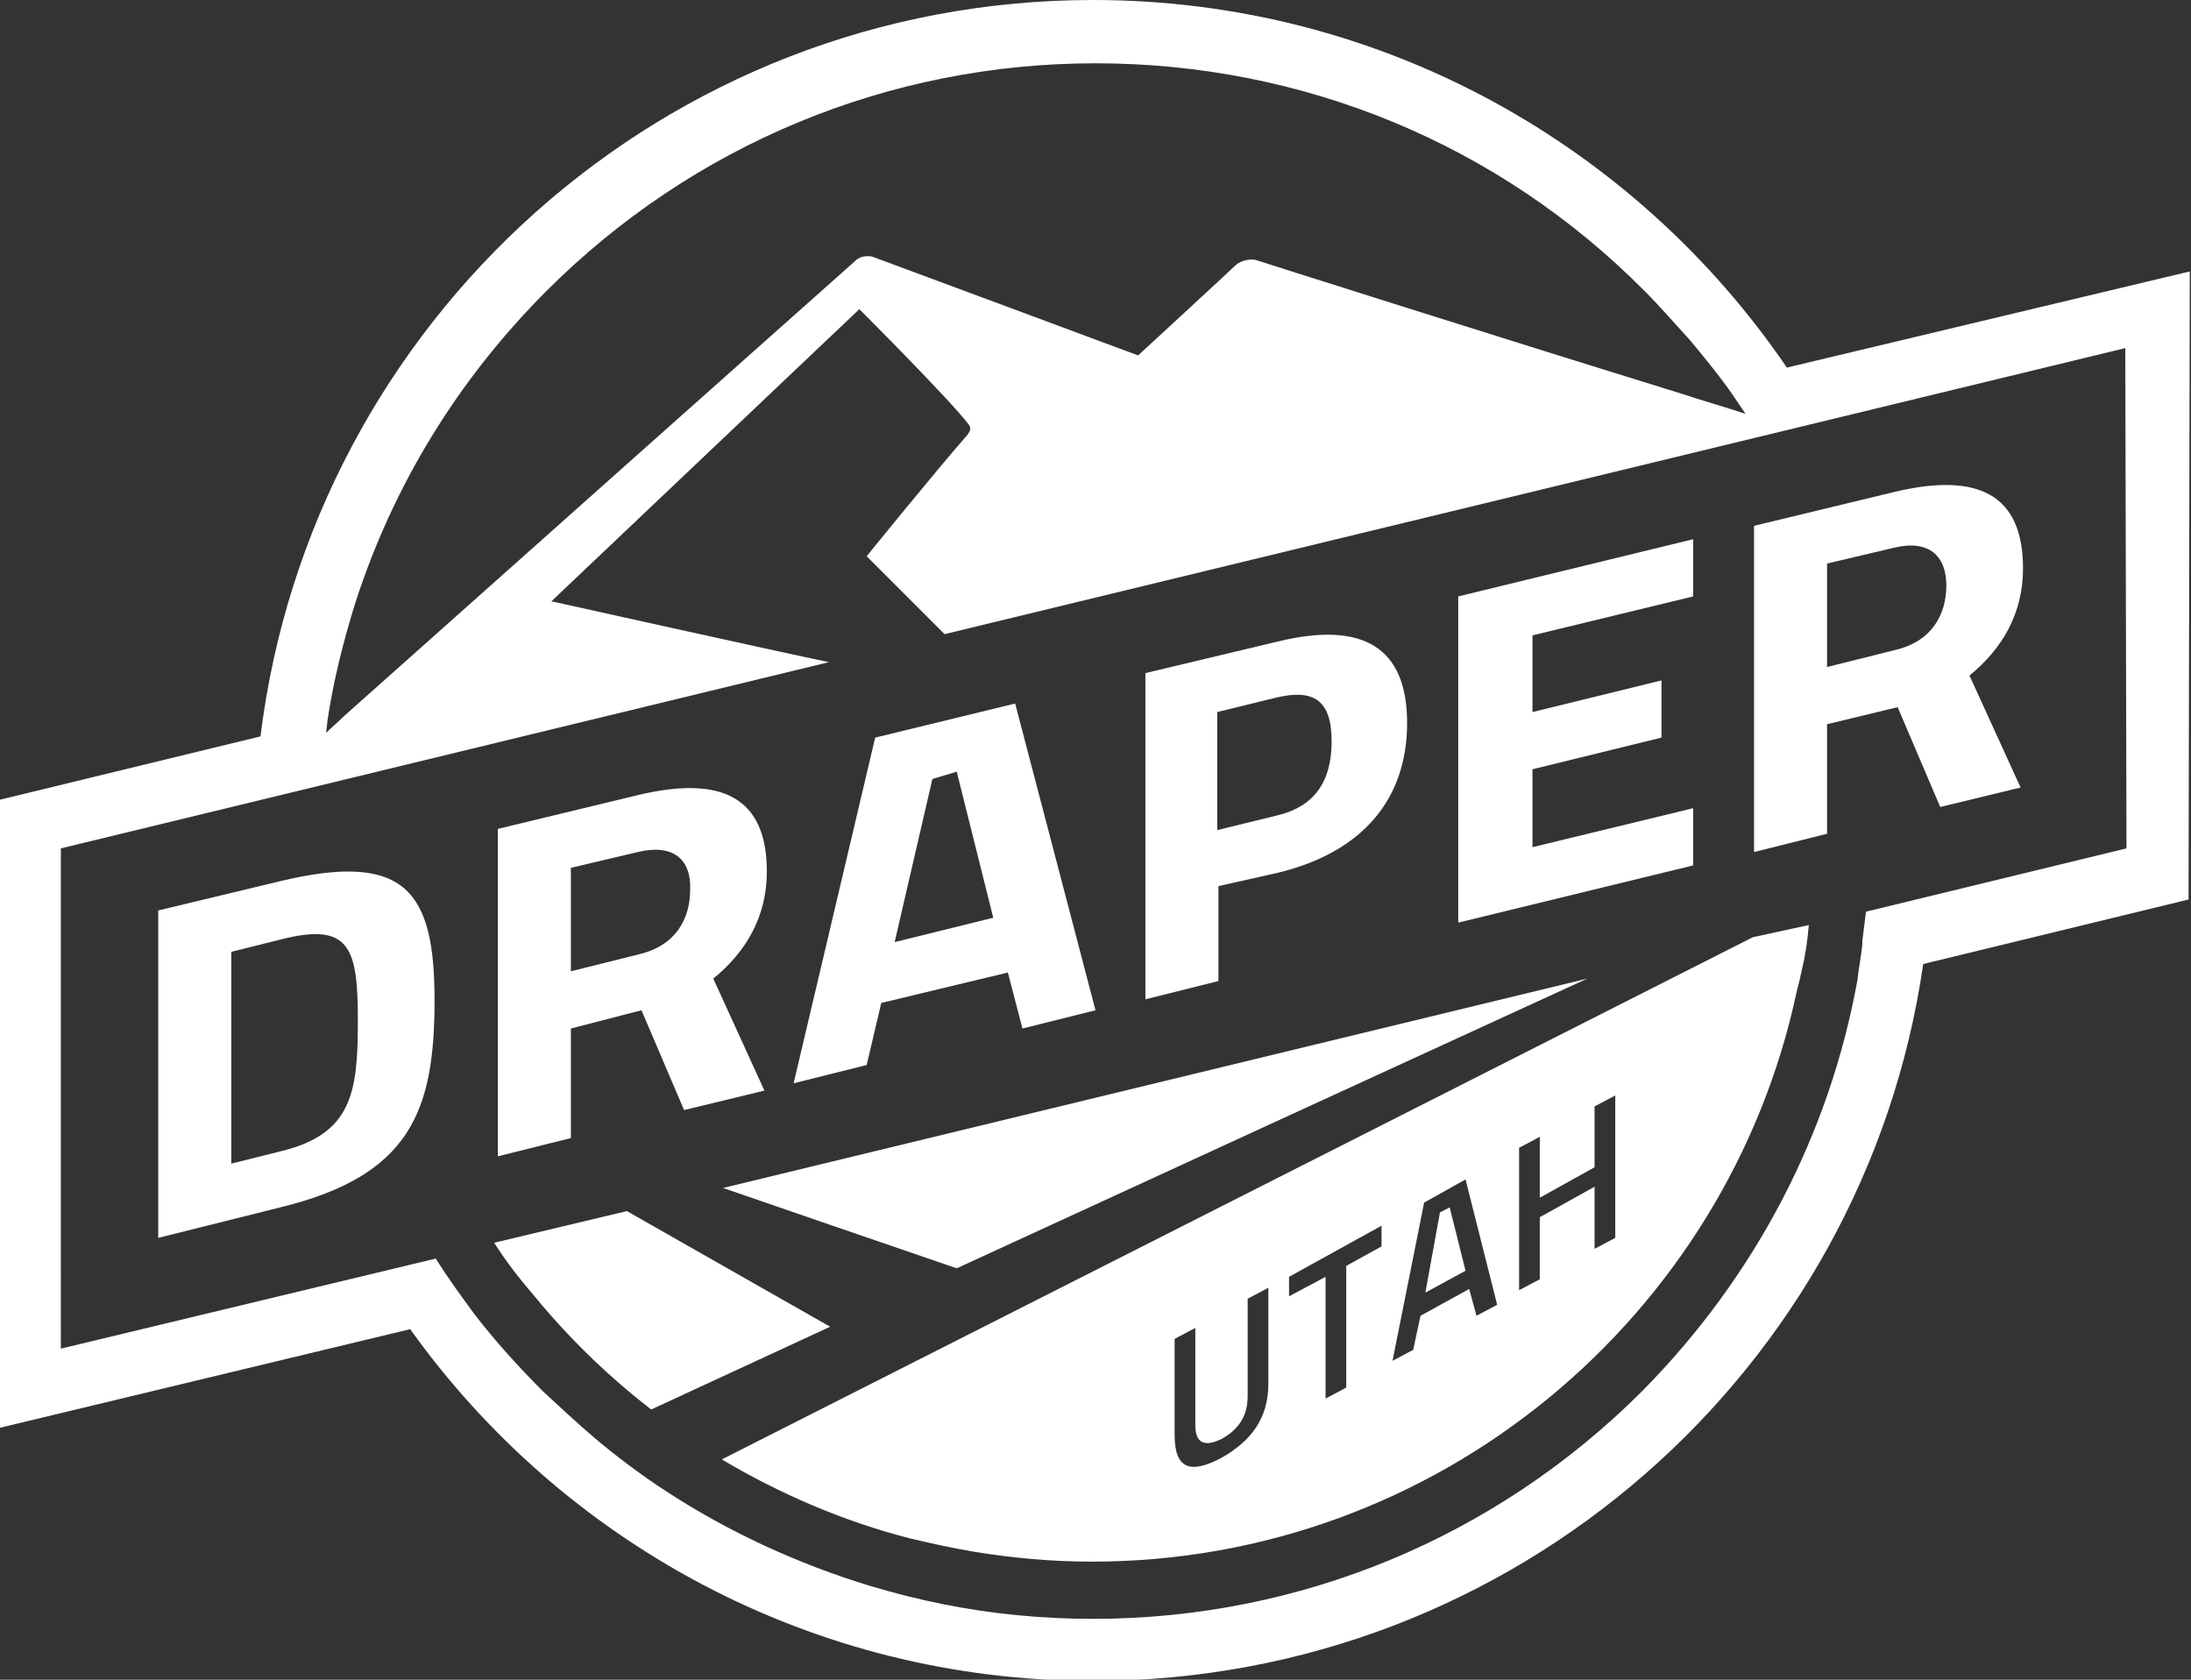
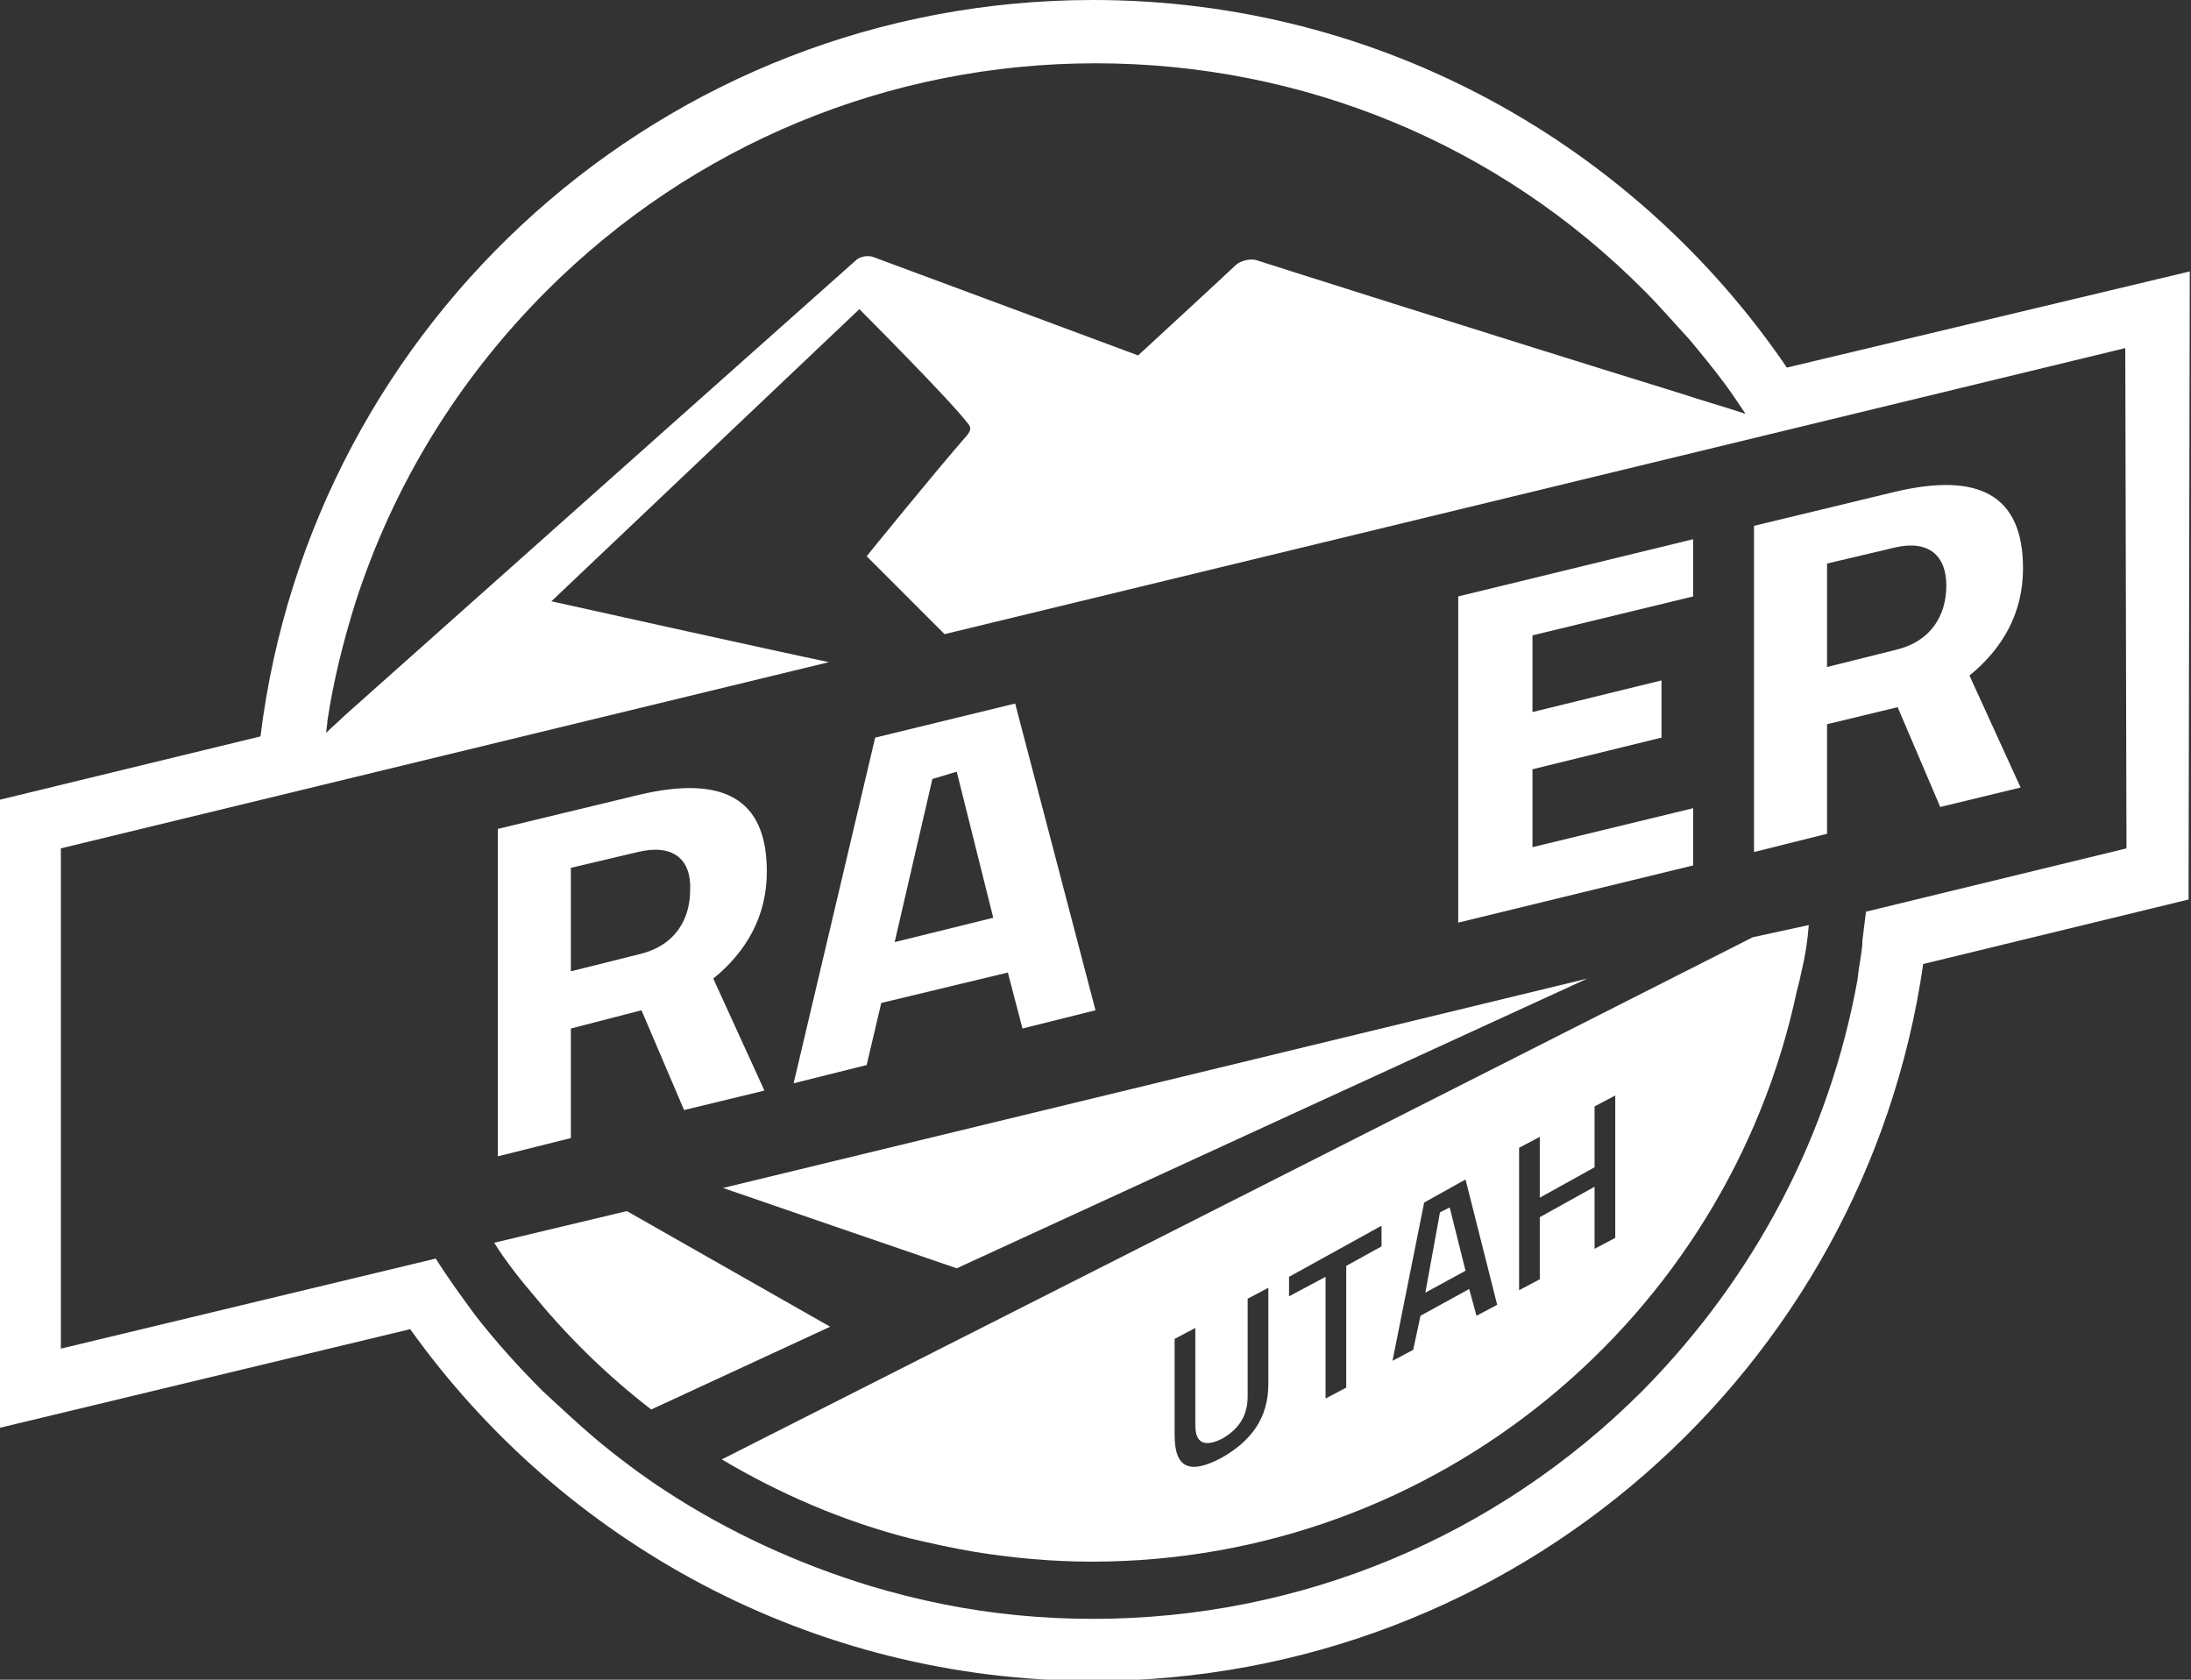
<svg xmlns="http://www.w3.org/2000/svg" version="1.1" id="Layer_1" x="0px" y="0px" width="180px" height="138px" viewBox="0 0 180 138" style="enable-background:new 0 0 180 138;" xml:space="preserve">
  <rect x="0" y="0" width="180" height="138" fill="#333333" stroke="none" />
  <style type="text/css">
	.st0{fill:#FFFFFF;}
</style>
  <g>
    <g>
      <path class="st0" d="M146.8,30.2C134.4,12,113.5,0,89.8,0C54.6,0,25.6,26.4,21.4,60.5L0,65.7v51.6l33.7-8.1    c12.5,17.5,33,28.9,56.1,28.9c34.7,0,63.4-25.6,68.2-58.9l21.8-5.3l0.1-51.6L146.8,30.2z M103.3,21.4c-0.5-0.2-1.4,0-1.8,0.4    c-0.4,0.4-8,7.4-8,7.4s-21.5-8-21.8-8.1c-0.3-0.1-1-0.1-1.4,0.3c-3.5,3.1-24.6,21.9-42,37.4c-0.5,0.5-1,0.9-1.5,1.4    c0-0.3,0.1-0.7,0.1-1c0.5-3.3,1.3-6.5,2.3-9.7c3.1-9.6,8.4-18.3,15.7-25.6c12-12,28.1-18.7,45.1-18.7s33.1,6.6,45.1,18.7    c1.3,1.3,2.5,2.7,3.7,4c1,1.2,1.9,2.3,2.8,3.5c0.6,0.8,1.2,1.7,1.8,2.6c-1.8-0.6-3.6-1.1-5.4-1.7    C121.5,27.2,103.6,21.5,103.3,21.4z M174.7,69.7l-21.4,5.2v0c-0.1,0.8-0.2,1.6-0.3,2.4c0,0.1,0,0.2,0,0.3c-0.1,1-0.3,1.9-0.4,2.9    c-2.3,12.7-8.4,24.4-17.7,33.8c-12,12-28.1,18.7-45.1,18.7c-4.2,0-8.3-0.4-12.3-1.2c-2-0.4-4-0.9-6-1.5    c-5.9-1.8-11.6-4.4-16.8-7.8c-2-1.3-4-2.8-5.9-4.4c-1.4-1.2-2.8-2.5-4.2-3.8c-2-2-3.9-4.1-5.6-6.3c-1.1-1.5-2.2-3-3.2-4.6    l-30.8,7.4V69.7v0l63.1-15.3c-3.9-0.8-22.8-5-22.8-5l25.3-24c0,0,7.6,7.6,9,9.5c0.2,0.3,0.1,0.5-0.1,0.8c-2.8,3.2-8.3,10-8.3,10    s4.9,4.9,6.4,6.4l97-23.5v0l0,0L174.7,69.7z" />
      <polygon class="st0" points="68.4,100.7 78.6,104.2 106,91.6 130.4,80.4 130.4,80.4 59.4,97.6   " />
    </g>
    <g>
-       <path class="st0" d="M13,101.7V74.8l10-2.4c10.4-2.5,12.7,0.9,12.7,9.8c0,9.1-2,14.4-12.7,17L13,101.7z M23,77.2l-4,1v17.4l4-1    c5.9-1.4,6.4-4.8,6.4-10.7C29.4,77.9,28.8,75.7,23,77.2z" />
      <path class="st0" d="M46.9,84.5v9l-6,1.5V68.1l11.6-2.8c6.8-1.6,10.5,0.2,10.5,6.3c0,3.7-1.7,6.6-4.4,8.8l4.2,9.2l-6.6,1.6    l-3.5-8.2L46.9,84.5z M52.4,70l-5.5,1.3v8.5l5.6-1.4c3-0.7,4.2-2.9,4.2-5.3C56.8,70.6,55.3,69.3,52.4,70z" />
      <path class="st0" d="M71.9,60.6l11.5-2.8L90,83l-6,1.5l-1.2-4.6l-10.4,2.5l-1.2,5.1l-6,1.5L71.9,60.6z M73.5,77.4l8.1-2l-3-12    L76.6,64L73.5,77.4z" />
-       <path class="st0" d="M100.1,72.8v7.8l-6,1.5V55.3l10.9-2.6c7-1.7,10.6,0.5,10.6,6.7c0,6.2-3.6,10.6-10.6,12.3L100.1,72.8z     M104.9,67c3-0.7,4.5-2.7,4.5-6.1c0-3.4-1.5-4.3-4.5-3.6l-4.9,1.2v9.7L104.9,67z" />
      <path class="st0" d="M119.8,49l19.3-4.7v4.7l-13.2,3.2v6.3l10.6-2.6v4.7l-10.6,2.6v6.4l13.2-3.2v4.7l-19.3,4.7V49z" />
      <path class="st0" d="M150.1,59.5v9l-6,1.5V43.2l11.6-2.8c6.8-1.6,10.5,0.2,10.5,6.3c0,3.7-1.7,6.6-4.4,8.8l4.2,9.2l-6.6,1.6    l-3.5-8.2L150.1,59.5z M155.6,45l-5.5,1.3v8.5l5.6-1.4c3-0.7,4.2-2.9,4.2-5.3C159.9,45.7,158.5,44.3,155.6,45z" />
    </g>
    <path class="st0" d="M51.5,99.5l-10.9,2.6c1,1.6,2.2,3.1,3.4,4.5c2.8,3.4,6,6.5,9.5,9.2l14.7-6.8L51.5,99.5z" />
    <path class="st0" d="M148.6,76L148.6,76c-0.1,1.3-0.3,2.6-0.6,3.8c0,0.2-0.1,0.3-0.1,0.5c-0.1,0.4-0.2,0.8-0.3,1.2   c-5.7,26.7-29.5,46.8-57.9,46.8c-3.3,0-6.5-0.3-9.6-0.8c-1.8-0.3-3.6-0.7-5.3-1.1c-5.5-1.4-10.8-3.7-15.5-6.5l84.7-42.9l0,0   L148.6,76z M98.2,117.1v-8l-1.7,0.9v7.9c0,2.8,1.3,3.2,3.8,1.9c2.5-1.4,3.9-3.3,3.9-6.1v-7.9l-1.7,0.9v8c0,1.6-0.7,2.7-2.1,3.5   C99,118.9,98.2,118.6,98.2,117.1z M105.9,106.5l3-1.6v10l1.7-0.9v-10l2.9-1.6v-1.7l-7.6,4.2V106.5z M114.4,111.8l1.7-0.9l0.6-2.8   l4-2.2l0.6,2.2l1.7-0.9l-2.6-10.3l-3.4,1.9L114.4,111.8z M118.3,99.6l0.8-0.4l1.3,5.2l-3.3,1.8L118.3,99.6z M131,102.6l1.7-0.9V90   l-1.7,0.9v5l-4.5,2.5v-5l-1.7,0.9v11.7l1.7-0.9v-5.1l4.5-2.5V102.6z" />
  </g>
</svg>